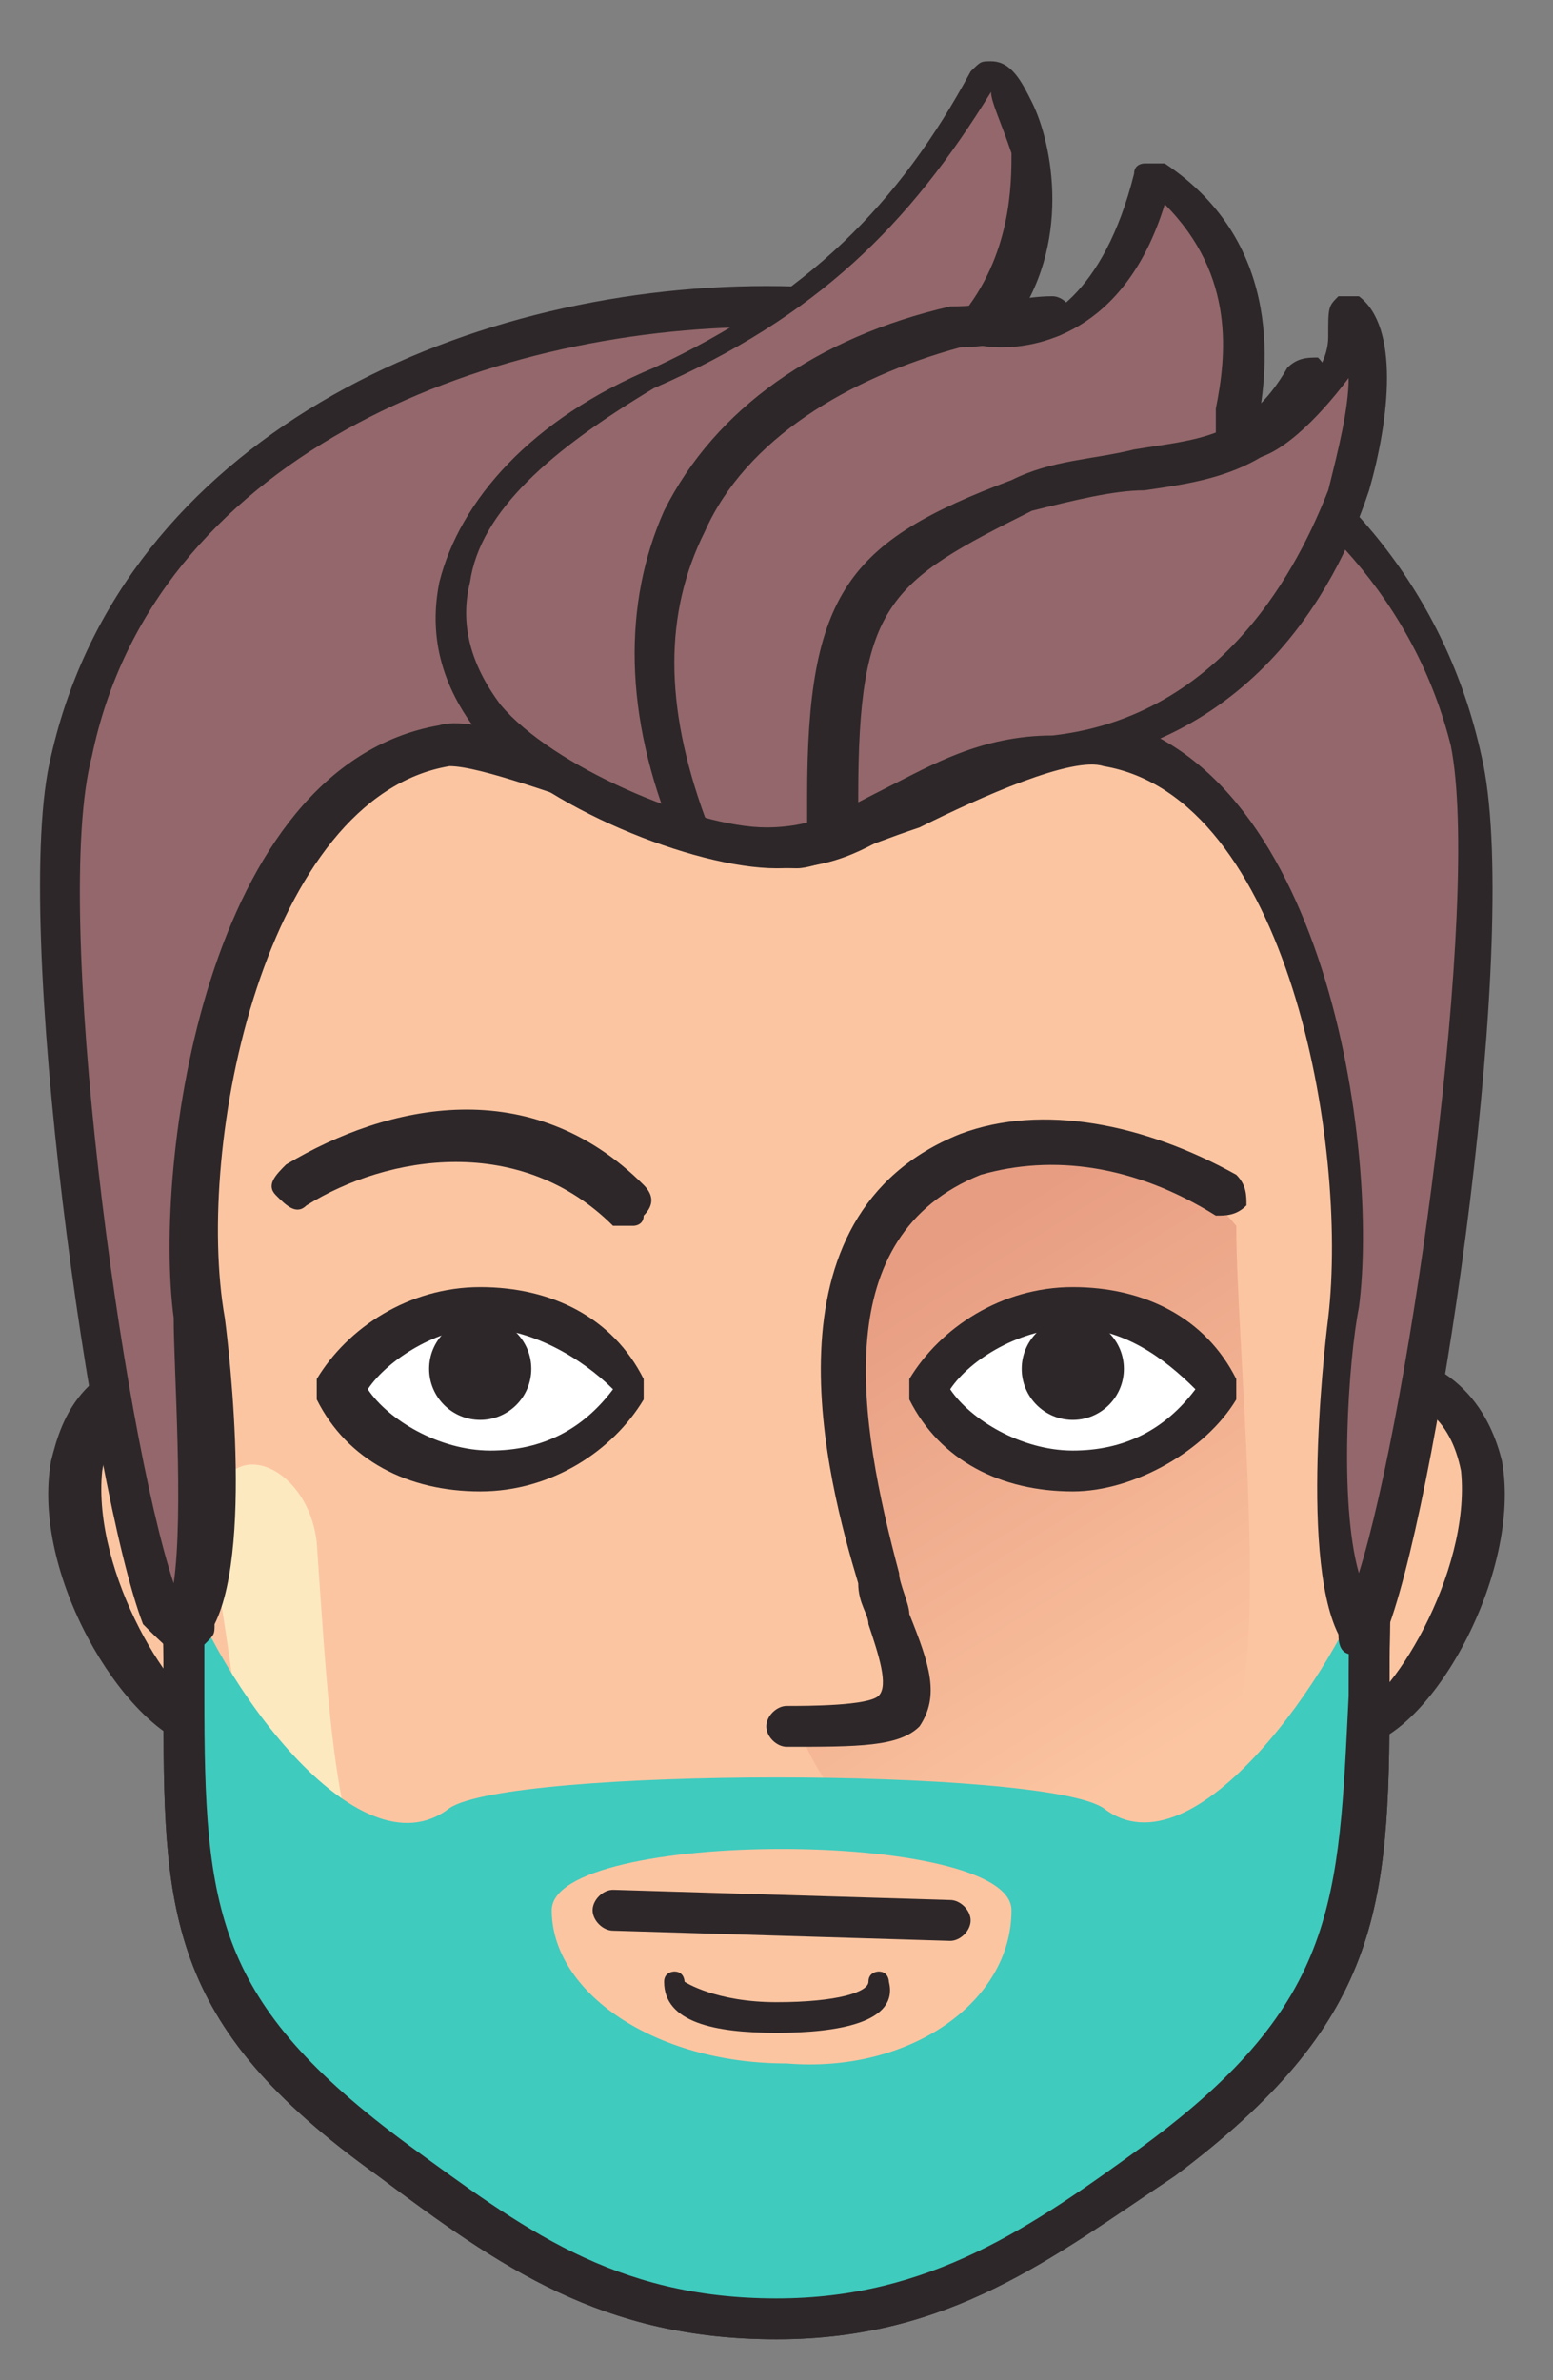
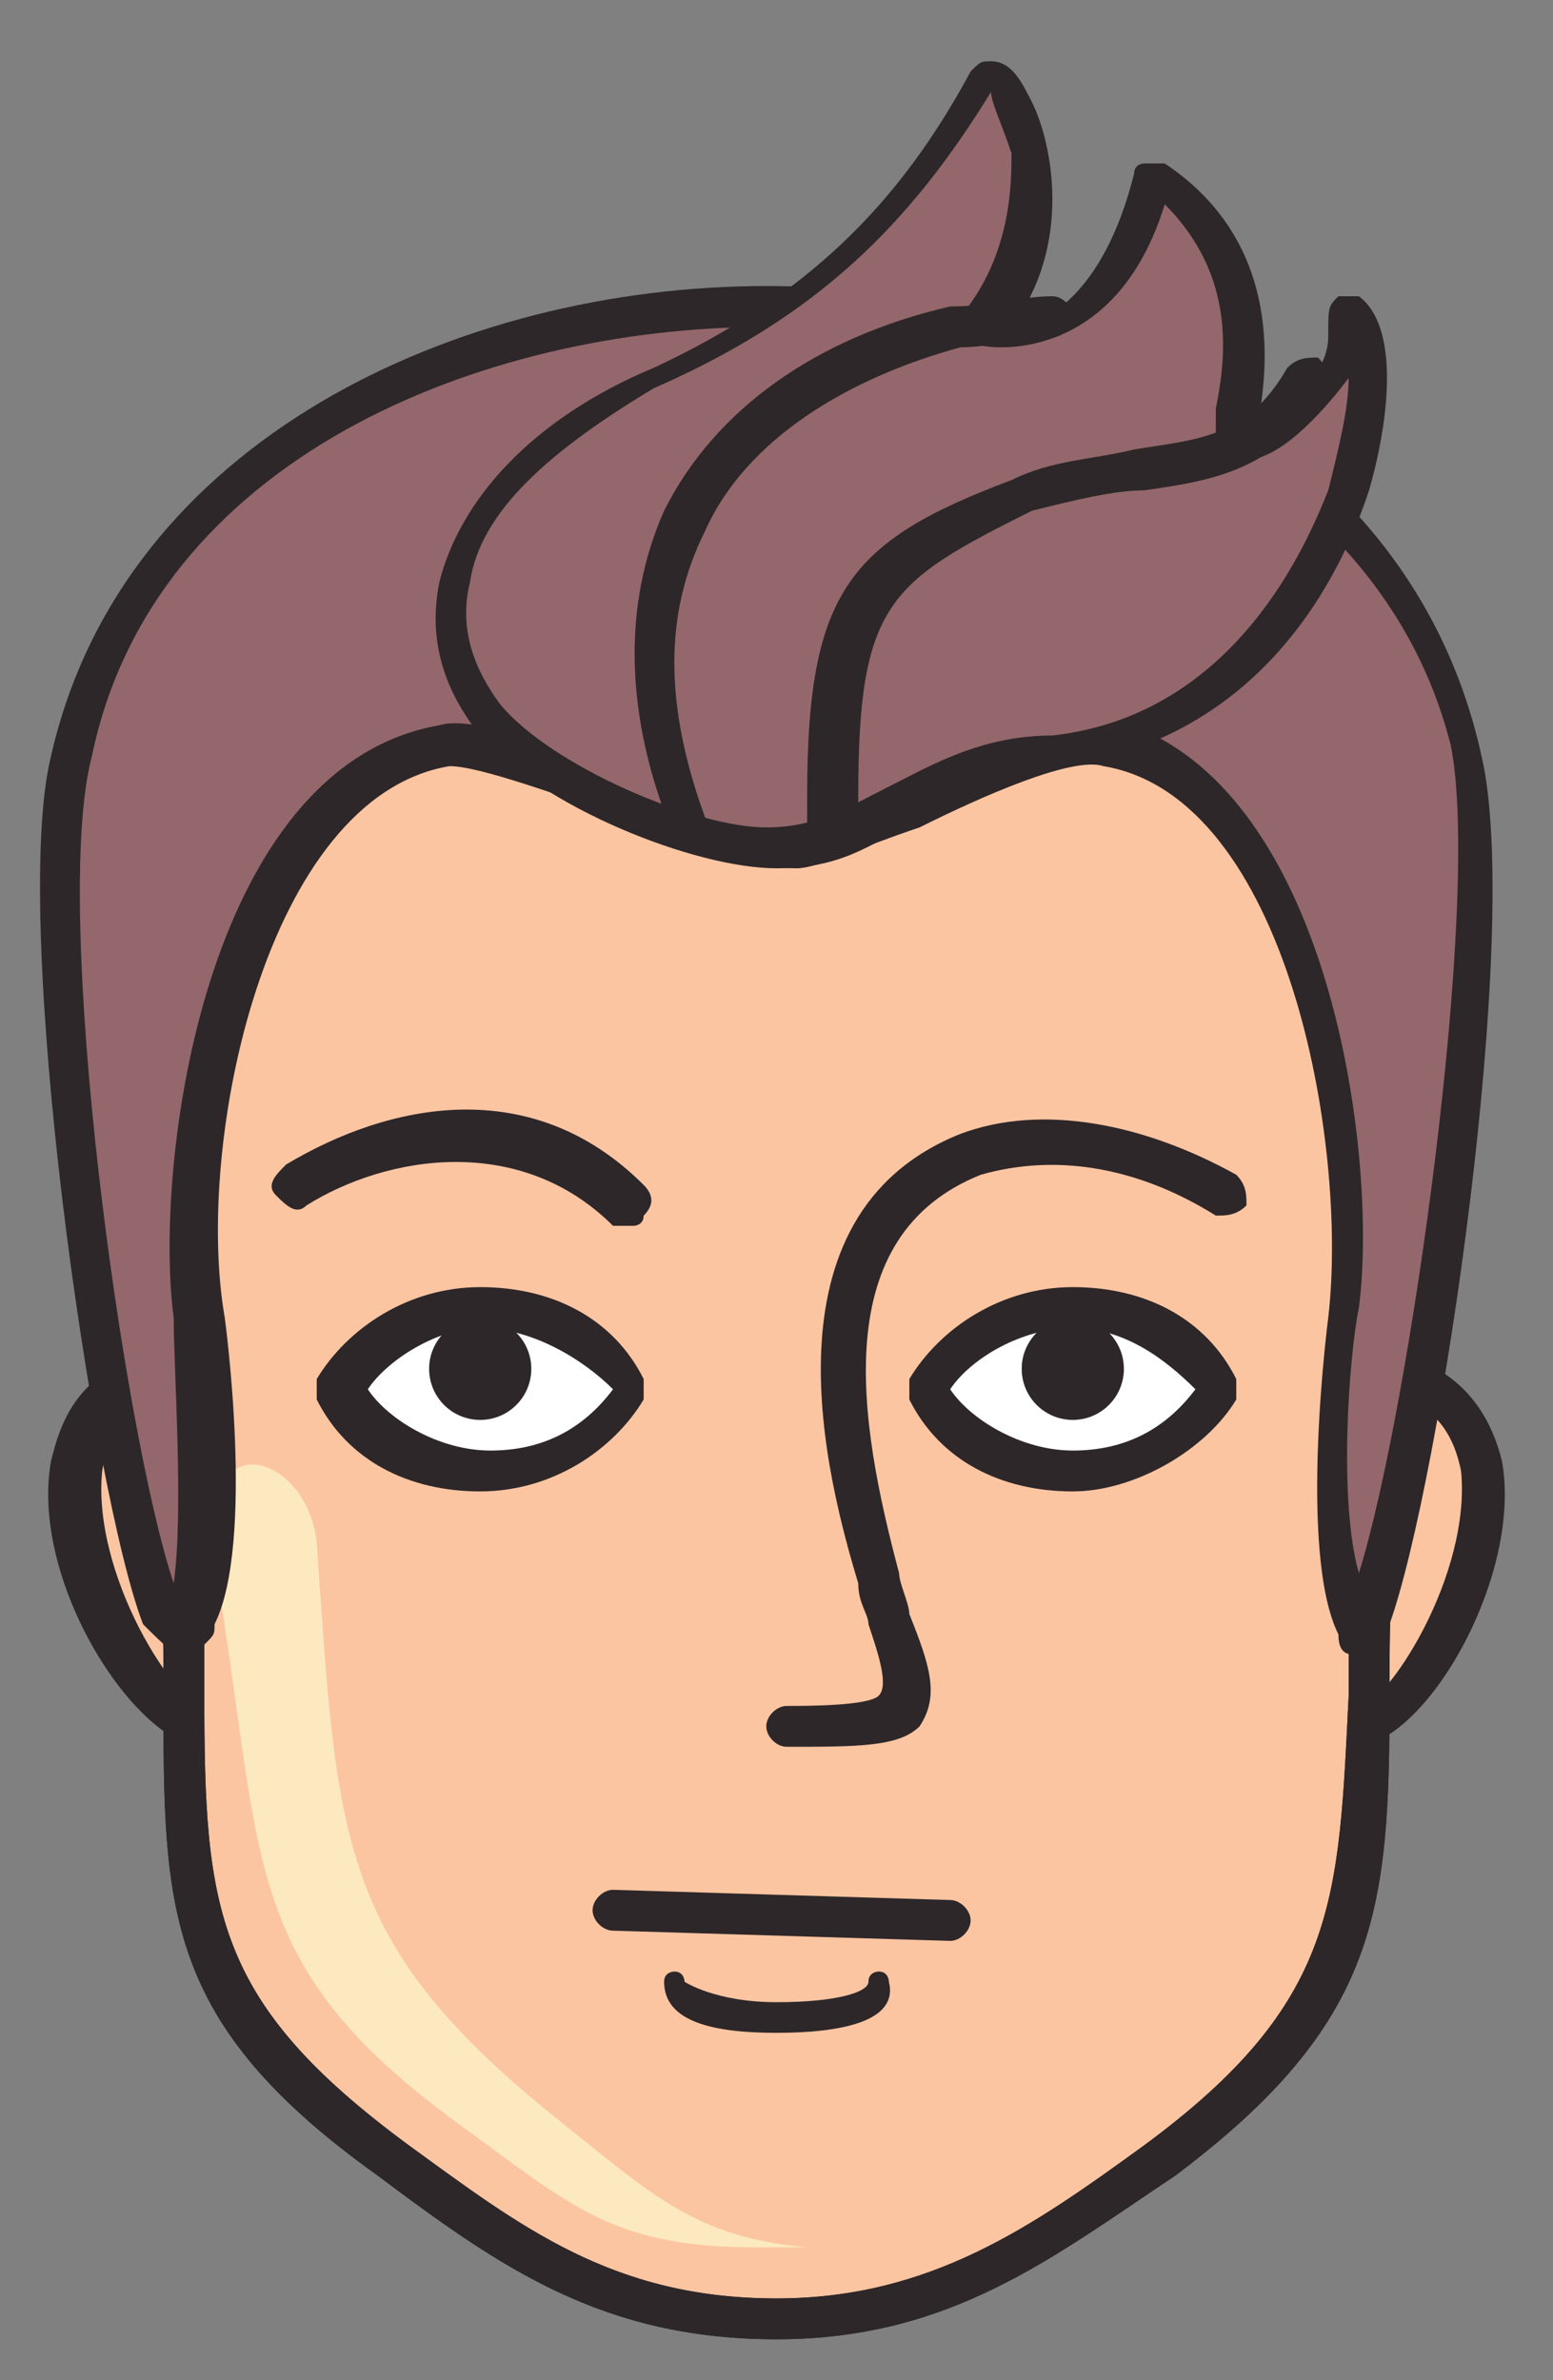
<svg xmlns="http://www.w3.org/2000/svg" version="1.1" id="Ebene_1" x="0px" y="0px" viewBox="0 0 15.2 23.3" style="enable-background:new 0 0 15.2 23.3;" xml:space="preserve">
  <rect x="0" y="0" width="15.2" height="23.3" fill="#808080" stroke="none" />
  <style type="text/css">
	.st0{fill-rule:evenodd;clip-rule:evenodd;fill:#FCC5A1;}
	.st1{fill:#2D2729;}
	.st2{fill-rule:evenodd;clip-rule:evenodd;fill:url(#SVGID_1_);}
	.st3{fill-rule:evenodd;clip-rule:evenodd;fill:#FCE9C0;}
	.st4{fill-rule:evenodd;clip-rule:evenodd;fill:#3FCBBE;}
	.st5{fill-rule:evenodd;clip-rule:evenodd;fill:#FFFFFF;}
	.st6{fill-rule:evenodd;clip-rule:evenodd;fill:#2D2729;}
	.st7{fill-rule:evenodd;clip-rule:evenodd;fill:#93676B;}
</style>
  <g id="Bart">
    <g>
      <g>
        <path class="st0" d="M1.9,13.4l0,3.5C1,16.7-0.5,13.4,1.9,13.4z" />
        <path class="st1" d="M1.9,17.1C1.8,17.1,1.8,17.1,1.9,17.1c-0.7-0.2-1.6-1.7-1.4-2.8c0.1-0.4,0.3-1.1,1.5-1.1     c0.1,0,0.2,0.1,0.2,0.2c0,0.1-0.1,0.2-0.2,0.2c0,0,0,0,0,0c-0.6,0-0.9,0.2-1,0.8c-0.1,1,0.7,2.3,1.1,2.4C2,16.8,2.1,16.9,2,17     C2,17.1,1.9,17.1,1.9,17.1z" />
      </g>
      <g>
        <path class="st0" d="M13.3,13.4l0,3.5C14.2,16.7,15.7,13.4,13.3,13.4z" />
        <path class="st1" d="M13.3,17.1c-0.1,0-0.2-0.1-0.2-0.1c0-0.1,0-0.2,0.1-0.2c0.4-0.1,1.2-1.4,1.1-2.4c-0.1-0.5-0.4-0.8-1.1-0.8     c-0.1,0-0.2-0.1-0.2-0.2c0-0.1,0.1-0.2,0.2-0.2c1.1,0,1.4,0.7,1.5,1.1C14.9,15.4,14,17,13.3,17.1C13.4,17.1,13.4,17.1,13.3,17.1z     " />
      </g>
    </g>
    <path class="st0" d="M7.6,22.7c-1.5,0-2.5-0.7-3.7-1.6c-2.6-1.9-1.9-3-2.1-6.6C1.1,5,4.2,4.4,7.6,4.4l0,0l0,0   c3.3,0,6.4,1.1,5.8,10.1c-0.3,3.7,0.4,4.8-2.1,6.6C10.1,22,9.2,22.7,7.6,22.7L7.6,22.7L7.6,22.7z" />
    <linearGradient id="SVGID_1_" gradientUnits="userSpaceOnUse" x1="8.674" y1="12.576" x2="11.539" y2="17.162">
      <stop offset="0" style="stop-color:#E79D82" />
      <stop offset="0.995" style="stop-color:#FCC5A1" />
    </linearGradient>
-     <path class="st2" d="M12.1,12c0,1.1,0.3,4,0,4.8c-0.6,1.5-1.6,2.1-3.1,1.4c-1.1-0.5-1.2-1.5-1.3-1.5c0.5,0,1.4,0.5,1.2-0.1   c-0.4-0.9-1.1-3.3-0.2-4.8C9.3,10.9,11.2,10.9,12.1,12z" />
    <path class="st3" d="M7.4,22c-1.4,0-1.8-0.4-2.9-1.2c-2.2-1.6-1.9-2.6-2.4-5.5c-0.2-1.4,0.9-1.1,1-0.2c0.2,2.9,0.2,3.9,2.3,5.6   c1,0.8,1.4,1.2,2.5,1.3C7.7,22,7.6,22,7.4,22L7.4,22L7.4,22z" />
    <path class="st1" d="M9.3,19C9.3,19,9.3,19,9.3,19l-3.3-0.1c-0.1,0-0.2-0.1-0.2-0.2c0-0.1,0.1-0.2,0.2-0.2c0,0,0,0,0,0l3.3,0.1   c0.1,0,0.2,0.1,0.2,0.2C9.5,18.9,9.4,19,9.3,19z" />
    <path class="st1" d="M7.7,17.1c-0.1,0-0.2-0.1-0.2-0.2c0-0.1,0.1-0.2,0.2-0.2c0.2,0,0.8,0,0.9-0.1c0.1-0.1,0-0.4-0.1-0.7   c0-0.1-0.1-0.2-0.1-0.4c-0.3-1-1-3.6,1-4.4c0.8-0.3,1.8-0.1,2.7,0.4c0.1,0.1,0.1,0.2,0.1,0.3c-0.1,0.1-0.2,0.1-0.3,0.1   c-0.8-0.5-1.6-0.6-2.3-0.4c-1.5,0.6-1.2,2.4-0.8,3.9c0,0.1,0.1,0.3,0.1,0.4c0.2,0.5,0.3,0.8,0.1,1.1C8.8,17.1,8.4,17.1,7.7,17.1   C7.7,17.1,7.7,17.1,7.7,17.1z" />
    <path class="st1" d="M7.6,19.9c-0.6,0-1.1-0.1-1.1-0.5c0-0.1,0.1-0.1,0.1-0.1c0.1,0,0.1,0.1,0.1,0.1c0,0,0.3,0.2,0.9,0.2   s0.9-0.1,0.9-0.2c0-0.1,0.1-0.1,0.1-0.1c0.1,0,0.1,0.1,0.1,0.1C8.8,19.8,8.2,19.9,7.6,19.9z" />
    <path class="st1" d="M7.6,22.9C7.6,22.9,7.6,22.9,7.6,22.9L7.6,22.9L7.6,22.9c-1.7,0-2.7-0.7-3.9-1.6c-2.1-1.5-2.1-2.6-2.1-4.7   c0-0.6,0-1.3-0.1-2.1C1.2,10,1.8,7.1,3.2,5.6c1.2-1.3,2.9-1.4,4.4-1.4c2,0,3.4,0.5,4.5,1.6c1.8,1.9,1.8,5.3,1.6,8.7   c-0.1,0.8-0.1,1.5-0.1,2.1c0,2.1-0.1,3.2-2.1,4.7C10.3,22.1,9.3,22.9,7.6,22.9L7.6,22.9z M7.6,4.6c-1.5,0-3,0.1-4.1,1.3   C2.1,7.3,1.6,10.1,2,14.5C2,15.3,2,16,2,16.6c0,2.1,0.1,3,2,4.4c1.1,0.8,2,1.5,3.6,1.5l0,0l0,0c1.5,0,2.5-0.7,3.6-1.5   c1.9-1.4,1.9-2.4,2-4.4c0-0.6,0-1.3,0.1-2.1c0.2-3.3,0.2-6.5-1.5-8.4C10.8,5.1,9.4,4.6,7.6,4.6z" />
-     <path class="st4" d="M7.6,22.7c-1.5,0-2.5-0.7-3.7-1.6c-2.3-1.7-2-2.8-2.1-5.7l0,0c0.3,1,1.7,3,2.6,2.3c0.6-0.4,5.8-0.4,6.4,0   c0.9,0.7,2.3-1.4,2.6-2.3l0,0c-0.1,3,0.3,4-2.1,5.7C10.1,22,9.2,22.7,7.6,22.7L7.6,22.7L7.6,22.7L7.6,22.7z M9.9,18.7   c0-0.8-4.5-0.8-4.5,0c0,0.8,1,1.5,2.3,1.5C8.9,20.3,9.9,19.6,9.9,18.7z" />
    <path class="st1" d="M7.6,22.9C7.6,22.9,7.6,22.9,7.6,22.9L7.6,22.9L7.6,22.9c-1.7,0-2.7-0.7-3.9-1.6c-2.1-1.5-2.1-2.6-2.1-4.7   c0-0.6,0-1.3-0.1-2.1C1.2,10,1.8,7.1,3.2,5.6c1.2-1.3,2.9-1.4,4.4-1.4c2,0,3.4,0.5,4.5,1.6c1.8,1.9,1.8,5.3,1.6,8.7   c-0.1,0.8-0.1,1.5-0.1,2.1c0,2.1-0.1,3.2-2.1,4.7C10.3,22.1,9.3,22.9,7.6,22.9L7.6,22.9z M7.6,4.6c-1.5,0-3,0.1-4.1,1.3   C2.1,7.3,1.6,10.1,2,14.5C2,15.3,2,16,2,16.6c0,2.1,0.1,3,2,4.4c1.1,0.8,2,1.5,3.6,1.5l0,0l0,0c1.5,0,2.5-0.7,3.6-1.5   c1.9-1.4,1.9-2.4,2-4.4c0-0.6,0-1.3,0.1-2.1c0.2-3.3,0.2-6.5-1.5-8.4C10.8,5.1,9.4,4.6,7.6,4.6z" />
    <g>
      <path class="st5" d="M4.7,12.8c0.6,0,1.2,0.3,1.4,0.8c-0.3,0.4-0.8,0.8-1.4,0.8c-0.6,0-1.2-0.3-1.4-0.8    C3.6,13.1,4.1,12.8,4.7,12.8z" />
      <path class="st5" d="M10.5,12.8c-0.6,0-1.2,0.3-1.4,0.8c0.3,0.4,0.8,0.8,1.4,0.8c0.6,0,1.2-0.3,1.4-0.8    C11.6,13.1,11.1,12.8,10.5,12.8z" />
    </g>
    <circle class="st6" cx="4.7" cy="13.4" r="0.5" />
    <path class="st1" d="M4.7,14.6c-0.7,0-1.3-0.3-1.6-0.9c0-0.1,0-0.1,0-0.2c0.3-0.5,0.9-0.9,1.6-0.9c0.7,0,1.3,0.3,1.6,0.9   c0,0.1,0,0.1,0,0.2C6,14.2,5.4,14.6,4.7,14.6z M3.6,13.6c0.2,0.3,0.7,0.6,1.2,0.6c0.5,0,0.9-0.2,1.2-0.6C5.7,13.3,5.2,13,4.7,13   C4.3,13,3.8,13.3,3.6,13.6z" />
    <circle class="st6" cx="10.5" cy="13.4" r="0.5" />
    <path class="st1" d="M10.5,14.6c-0.7,0-1.3-0.3-1.6-0.9c0-0.1,0-0.1,0-0.2c0.3-0.5,0.9-0.9,1.6-0.9c0.7,0,1.3,0.3,1.6,0.9   c0,0.1,0,0.1,0,0.2C11.8,14.2,11.1,14.6,10.5,14.6z M9.3,13.6c0.2,0.3,0.7,0.6,1.2,0.6c0.5,0,0.9-0.2,1.2-0.6   C11.4,13.3,11,13,10.5,13C10,13,9.5,13.3,9.3,13.6z" />
    <path class="st1" d="M6.2,12C6.1,12,6.1,12,6,12c-0.9-0.9-2.2-0.7-3-0.2c-0.1,0.1-0.2,0-0.3-0.1c-0.1-0.1,0-0.2,0.1-0.3   c1-0.6,2.4-0.9,3.5,0.2c0.1,0.1,0.1,0.2,0,0.3C6.3,12,6.2,12,6.2,12z" />
    <g>
      <path class="st7" d="M4.3,7.3c-2.1,0.3-2.6,4-2.4,5.6c0.1,0.4,0.2,2.4-0.1,3c0,0,0,0.3-0.2-0.1C1.1,14.5,0.3,9,0.7,7.4    C2,1.5,13,1.5,14.3,7.4c0.4,1.6-0.4,7-0.9,8.4c-0.2,0.3-0.2,0.2-0.2,0.1c-0.3-0.6-0.1-2.6-0.1-3c0.2-1.6-0.3-5.3-2.4-5.6    c-0.6-0.1-2.6,0.9-3.1,0.9C7.1,8.3,4.8,7.2,4.3,7.3z" />
      <path class="st1" d="M1.8,16.2c-0.1,0-0.2-0.1-0.4-0.3c0,0,0,0,0,0c-0.5-1.3-1.3-6.9-0.9-8.5c0.7-3.1,4-4.6,7-4.6    c3,0,6.3,1.4,7,4.6c0.4,1.7-0.4,7.1-0.9,8.5c0,0,0,0,0,0c-0.1,0.2-0.2,0.3-0.3,0.3c-0.1,0-0.2,0-0.2-0.2c-0.4-0.8-0.1-3.1-0.1-3.1    c0.2-1.7-0.4-5.1-2.2-5.4c-0.3-0.1-1.2,0.3-1.8,0.6c-0.6,0.2-1,0.4-1.2,0.4h0C7.4,8.5,6.9,8.3,6.1,8C5.5,7.8,4.7,7.5,4.4,7.5    c0,0,0,0,0,0c-1.8,0.3-2.5,3.7-2.2,5.4c0,0,0.3,2.2-0.1,3c0,0.1,0,0.1-0.1,0.2C1.9,16.2,1.8,16.2,1.8,16.2L1.8,16.2z M7.5,3.2    c-2.8,0-6,1.3-6.6,4.2C0.5,8.9,1.2,14,1.7,15.5c0.1-0.7,0-2.1,0-2.6C1.5,11.4,2,7.5,4.3,7.1c0.3-0.1,1.2,0.2,2,0.5    c0.5,0.2,1.1,0.4,1.3,0.4c0.2,0,0.7-0.2,1.1-0.4c0.8-0.3,1.6-0.6,2-0.6c2.3,0.4,2.8,4.3,2.6,5.8c-0.1,0.5-0.2,1.9,0,2.6    c0.5-1.6,1.2-6.6,0.9-8.1C13.5,4.5,10.3,3.2,7.5,3.2z" />
    </g>
    <g>
      <path class="st7" d="M6.3,3.7c1.4-0.7,2.4-1.5,3.2-3c0.2-0.3,1,1.3,0,2.5c0,0,1.3,0.3,1.7-1.6C12.6,2.5,12,4.1,12,4.2    c0.1,0.3,1-0.4,1.1-1.1C13.8,3.7,13,7,10.4,7.4C9.1,7.5,8.6,8.3,7.6,8.3C6.8,8.3,5.3,7.7,4.8,7C3.9,6,4.4,4.6,6.3,3.7z" />
      <path class="st1" d="M7.6,8.5c-0.8,0-2.3-0.6-2.9-1.3c-0.4-0.5-0.5-1-0.4-1.5c0.2-0.8,0.9-1.6,2.1-2.1c1.5-0.7,2.4-1.6,3.1-2.9    c0.1-0.1,0.1-0.1,0.2-0.1c0.2,0,0.3,0.2,0.4,0.4c0.2,0.4,0.4,1.4-0.2,2.2c0.3,0,0.9-0.3,1.2-1.5c0-0.1,0.1-0.1,0.1-0.1    c0.1,0,0.1,0,0.2,0c1.2,0.8,1,2.1,0.9,2.6c0,0,0,0,0,0c0.2-0.1,0.7-0.5,0.7-0.9C13,3,13,3,13.1,2.9c0.1,0,0.1,0,0.2,0    c0.4,0.3,0.3,1.2,0.1,1.9c-0.2,0.6-0.9,2.4-3,2.7C9.8,7.6,9.4,7.8,9,8C8.5,8.3,8.2,8.5,7.6,8.5L7.6,8.5z M9.7,0.9    C8.9,2.2,8,3.1,6.4,3.8C5.4,4.4,4.7,5,4.6,5.7c-0.1,0.4,0,0.8,0.3,1.2c0.5,0.6,1.9,1.2,2.6,1.2l0,0c0.5,0,0.8-0.2,1.2-0.4    c0.4-0.2,0.9-0.5,1.6-0.5c1.8-0.2,2.5-1.9,2.7-2.4c0.1-0.4,0.2-0.8,0.2-1.1c-0.3,0.4-0.7,0.8-1,0.8c-0.1,0-0.2-0.1-0.3-0.2    c0-0.1,0-0.2,0-0.3c0.1-0.5,0.2-1.3-0.5-2C11,3.3,10.1,3.4,9.8,3.4c-0.3,0-0.4-0.1-0.4-0.1c0-0.1,0-0.2,0-0.2    c0.5-0.6,0.5-1.3,0.5-1.6C9.8,1.2,9.7,1,9.7,0.9z" />
    </g>
    <path class="st1" d="M6.8,8.3c-0.1,0-0.1,0-0.2-0.1C6.1,7,6.1,5.9,6.5,5c0.5-1,1.5-1.7,2.8-2C9.7,3,10,2.9,10.3,2.9   c0.1,0,0.2,0.1,0.2,0.2c0,0.1-0.1,0.2-0.2,0.2c-0.3,0-0.6,0.1-0.9,0.1C8.3,3.7,7.3,4.3,6.9,5.2C6.5,6,6.5,6.9,6.9,8   C7,8.1,6.9,8.2,6.8,8.3C6.8,8.2,6.8,8.3,6.8,8.3z" />
    <path class="st1" d="M8.1,8.3C8,8.3,7.9,8.3,7.9,8.2c0-0.1,0-0.2,0-0.3c0,0,0-0.1,0-0.1c0-2,0.4-2.5,2-3.1c0.4-0.2,0.8-0.2,1.2-0.3   c0.6-0.1,1.1-0.1,1.5-0.8c0.1-0.1,0.2-0.1,0.3-0.1c0.1,0.1,0.1,0.2,0.1,0.3c-0.5,0.8-1.1,0.9-1.8,1c-0.3,0-0.7,0.1-1.1,0.2   C8.7,5.7,8.4,5.9,8.4,7.8c0,0.1,0,0.2,0,0.2c0,0.1,0,0.1,0,0.1C8.3,8.2,8.2,8.3,8.1,8.3C8.1,8.3,8.1,8.3,8.1,8.3z" />
  </g>
</svg>